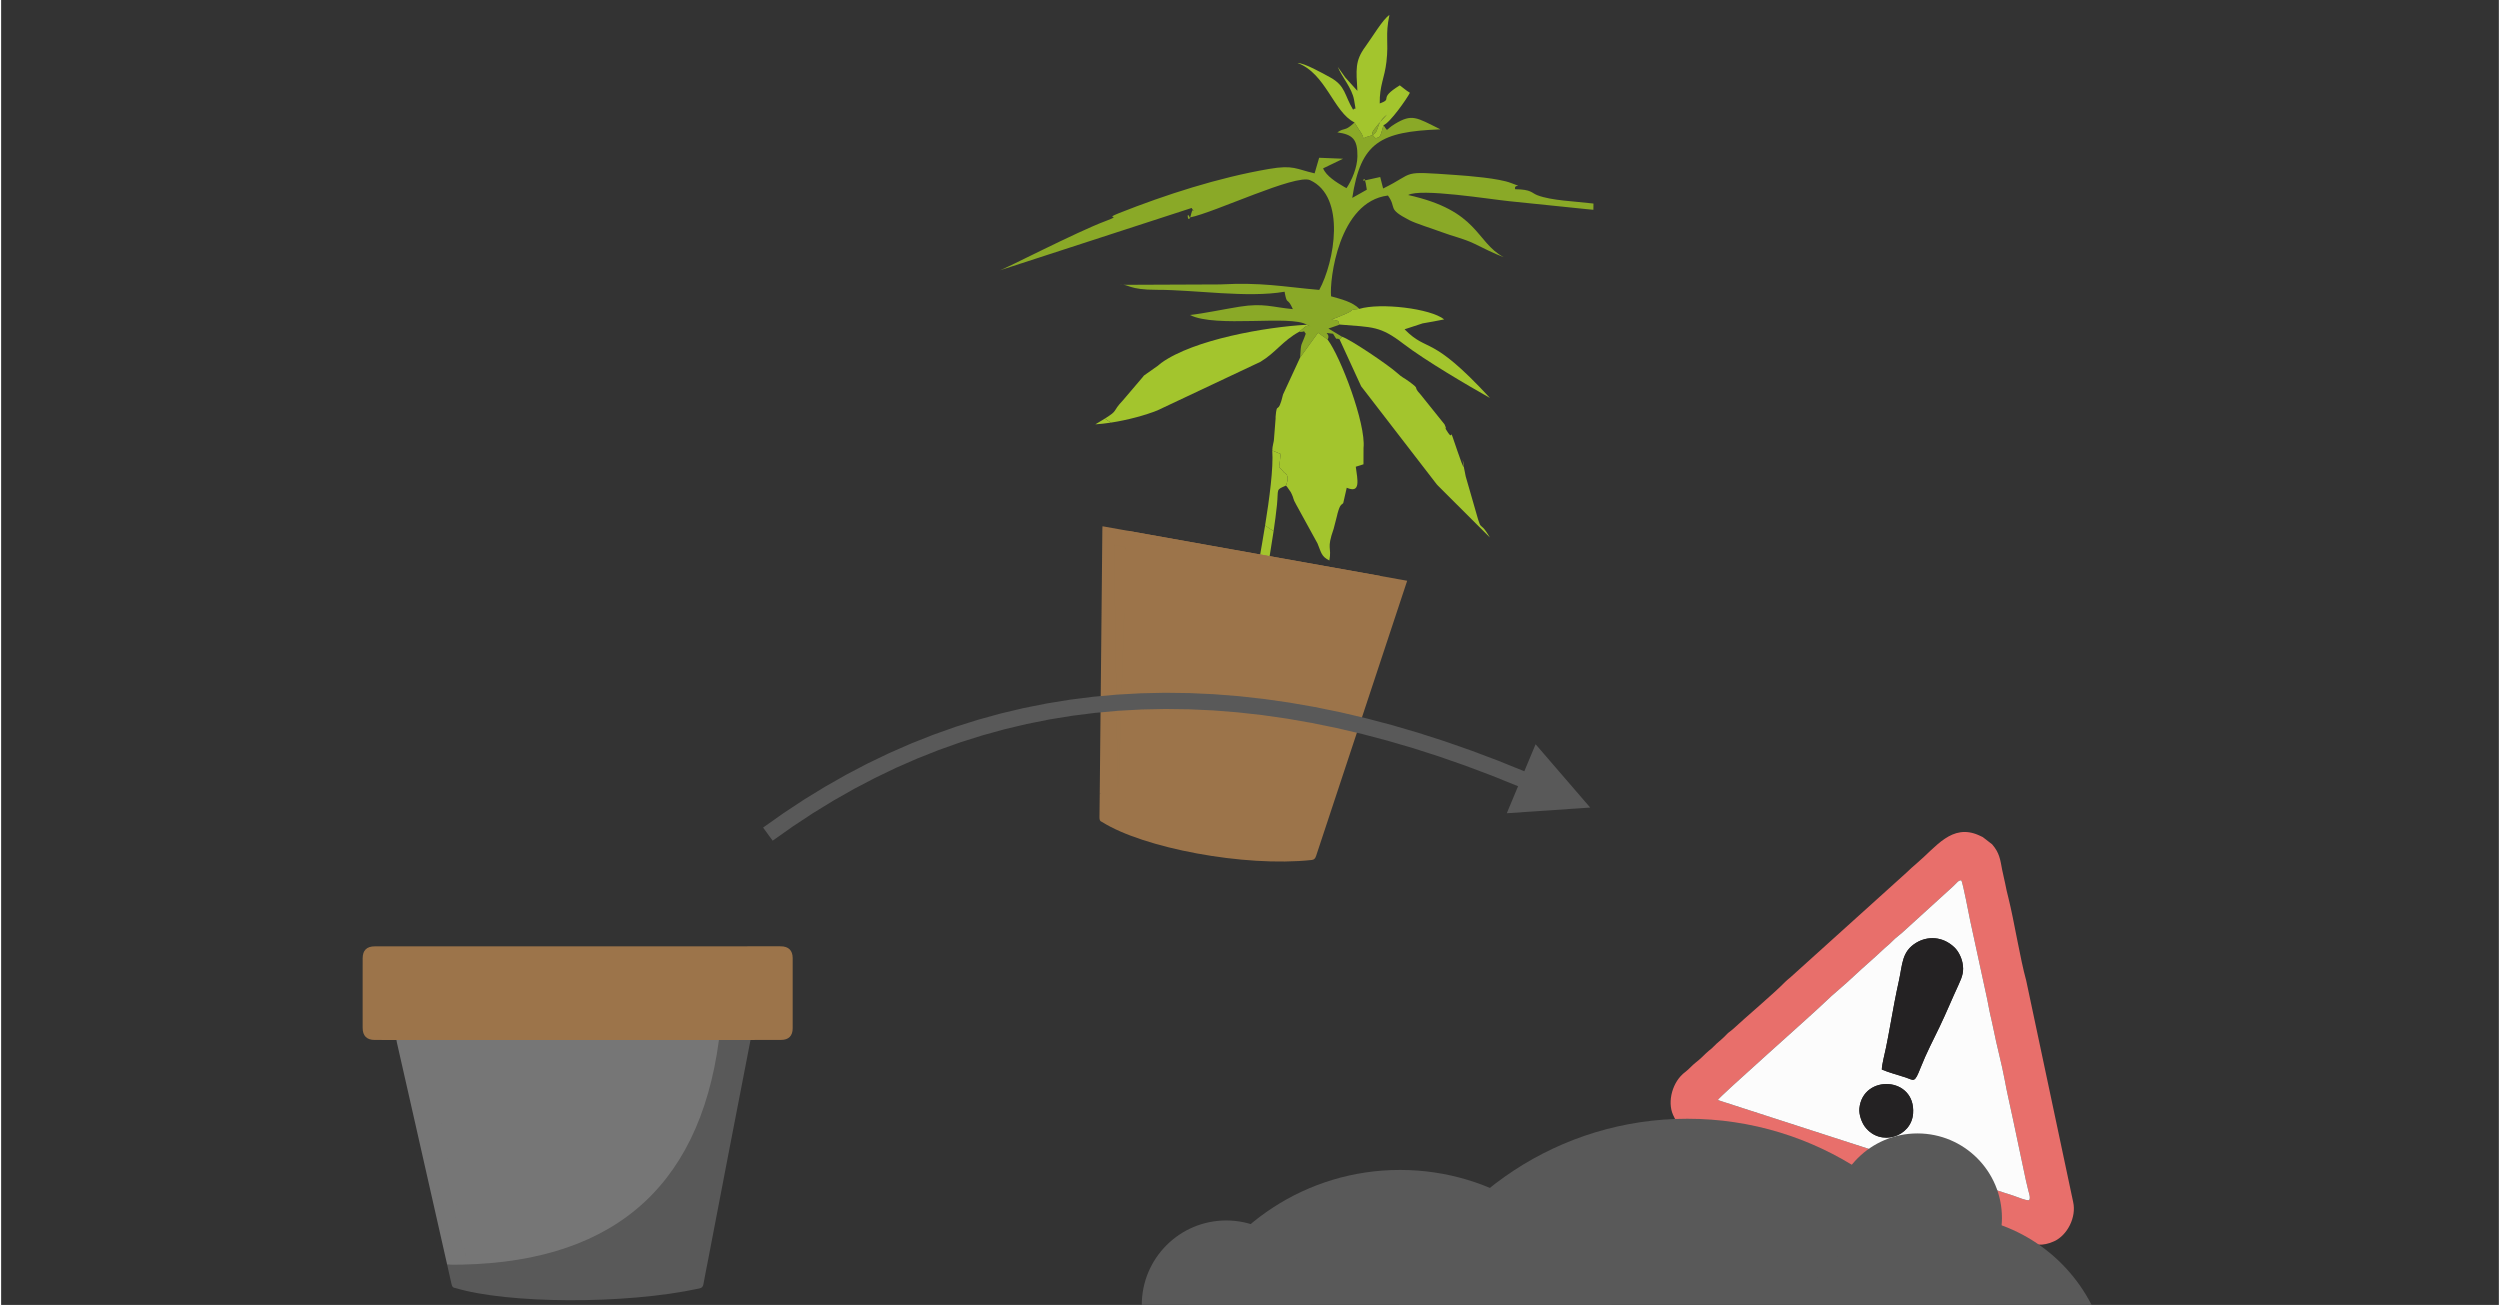
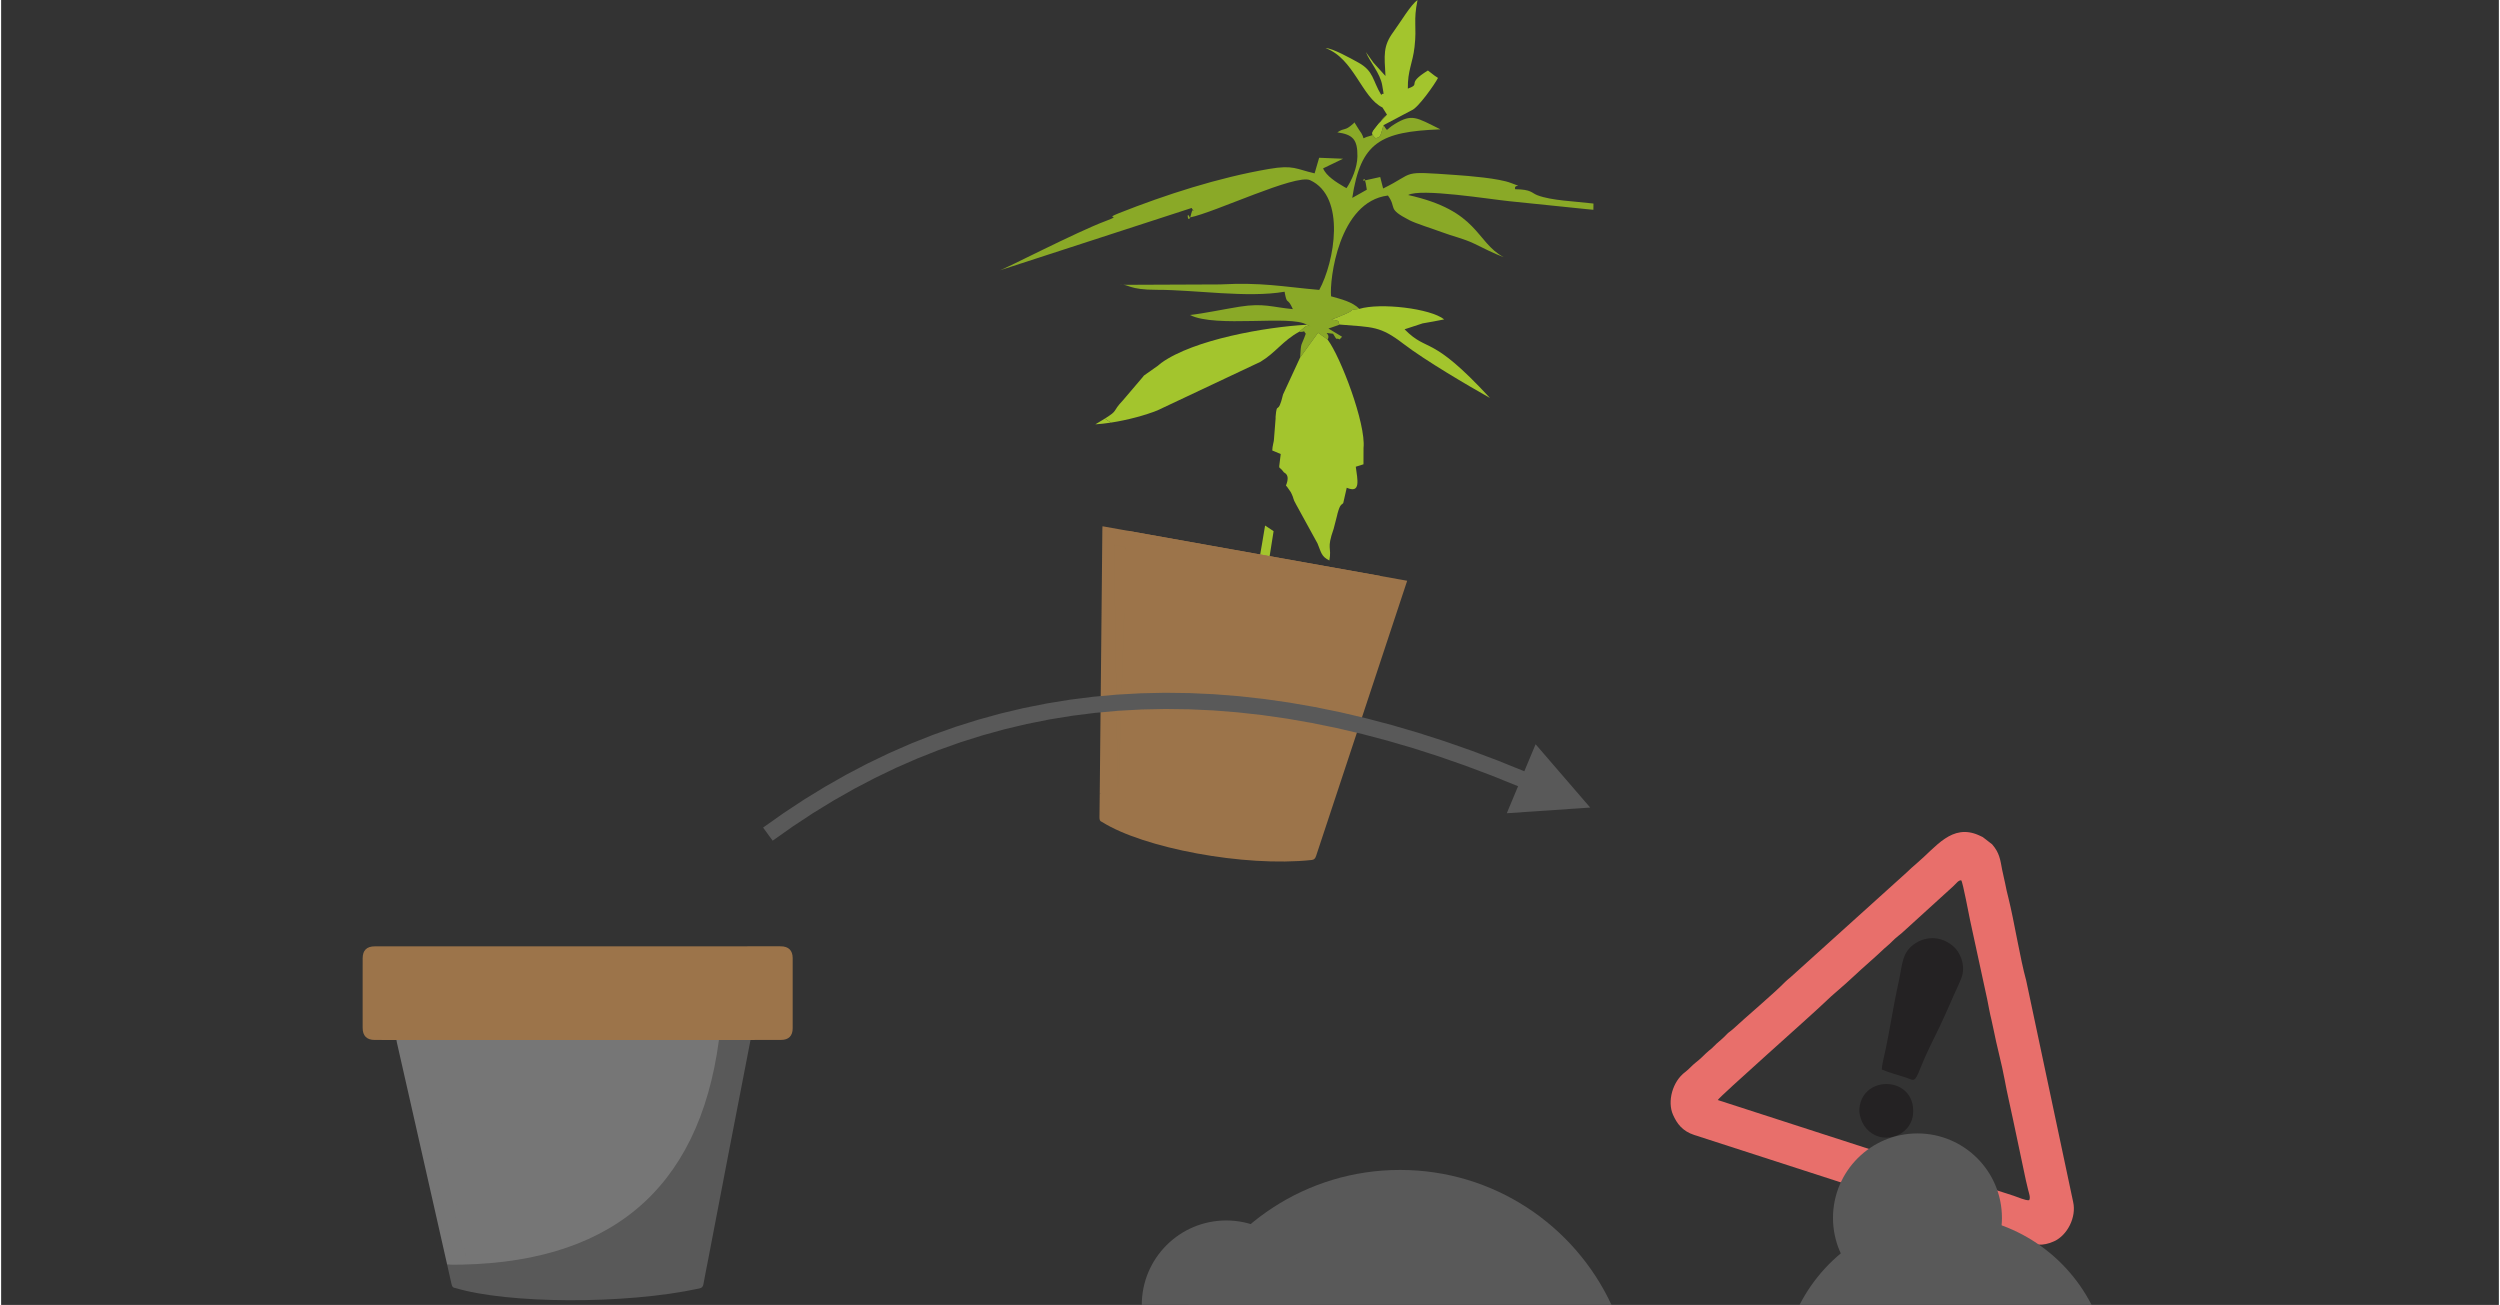
<svg xmlns="http://www.w3.org/2000/svg" xml:space="preserve" width="364px" height="190px" version="1.1" style="shape-rendering:geometricPrecision; text-rendering:geometricPrecision; image-rendering:optimizeQuality; fill-rule:evenodd; clip-rule:evenodd" viewBox="0 0 1806628 943870">
  <rect x="0" y="0" width="1806628" height="943870" fill="#333333" stroke="none" />
  <defs>
    <style type="text/css">
   
    .fil0 {fill:none}
    .fil6 {fill:#767676}
    .fil7 {fill:#E86F6B}
    .fil9 {fill:#242223}
    .fil10 {fill:#595959}
    .fil1 {fill:#8AA927}
    .fil4 {fill:#9C744A}
    .fil2 {fill:#A3C52D}
    .fil8 {fill:#FCFCFC}
    .fil5 {fill:#595959;fill-rule:nonzero}
    .fil3 {fill:#9C744A;fill-rule:nonzero}
   
  </style>
  </defs>
  <g id="Слой_x0020_1">
    <rect class="fil0" x="1" width="1806626" height="943870" />
    <g id="_210838464">
      <g>
        <path class="fil1" d="M999898 90529c3825,5315 639,3690 8179,-863 12498,-7540 15449,-4800 32963,3890 -43683,1631 -57612,9453 -63767,49586l10532 -5932c-2218,-15960 -3074,-1667 -2634,-6448l12321 -2717 2107 8296c24338,-11916 11165,-12661 52806,-9739 9013,621 30881,2346 39705,5767 10409,4060 1737,-76 2981,4495 11964,158 11647,2658 16182,4388 10163,3855 26603,4307 40468,5974l-59 4512 -4940 -470 -56263 -5779c-14005,-1426 -63808,-9482 -72785,-4430 51481,11441 48488,33779 69095,44944 -7041,-2599 -14000,-6207 -21270,-9745 -7586,-3673 -15314,-5258 -23599,-8379 -6982,-2623 -18541,-6126 -23534,-8725 -16382,-8520 -8578,-8402 -15308,-17726 -35656,4372 -42334,60987 -41142,72897 7651,2160 15384,3996 20489,9077 -9752,1473 -1690,-64 -9770,3533 -4171,1865 -6788,2922 -10432,4177 8584,1291 3215,1461 6155,3644l-8344 2875 9870 5944 -1802 1936c-3133,-1778 -1103,1971 -4723,-4113 -9335,-986 -1209,-998 -3937,4236l-6900 -4964 -12967 17890c633,-12022 786,-7669 4060,-17209 -2687,-3268 909,-1009 -4858,-1338l4306 -3526c2453,-2201 6290,1103 1280,-1596 -11225,-7323 -65939,2464 -84474,-7053 9582,-1021 25260,-4324 35903,-6008 17550,-2770 23476,375 38508,1760 -4113,-9282 -4037,-2347 -5832,-11676 -30,-112 6,-628 -170,-898 -26838,4641 -64953,-1431 -92090,-1379 -21269,47 -20430,-4342 -26867,-3608l72088 -299c31208,-1573 44533,1560 71964,3972 11036,-20254 19550,-67317 -6595,-79369 -10274,-4747 -68884,23358 -87091,27002 -2705,-6425 -1244,7452 1103,-2828 1368,-5979 3110,921 276,-4078l-139169 45256c3344,-699 56186,-28076 77021,-35833 13267,-4940 -2311,-956 9535,-5662 33808,-13378 71870,-25705 108588,-31995 17779,-3033 19322,59 32970,3192l3285 -11277 17309 698 -14440 6970c2271,5563 9594,10075 15449,13513 335,188 974,558 1491,775 3714,-5516 7768,-14722 7874,-22971 147,-12328 -3450,-15825 -14510,-17356 5521,-3738 5022,-593 11330,-6126 211,-193 721,-704 980,-1126l3250 5186c6267,8321 -111,6754 7898,4683 8279,-2118 2822,-7892 12444,-15432l-6207 6783c-4524,6096 -6290,6355 -2001,10333 3145,-1391 2904,751 5715,-9511z" />
-         <path class="fil2" d="M920377 384211l-6155 -4096c3092,-19168 6113,-41605 5198,-54285l6108 2576c-1390,13953 -2165,7017 2294,13225 399,552 4812,1385 1497,9564 -7593,3374 -5305,2059 -6496,13912 -610,6031 -1467,12450 -2446,19104z" />
        <path class="fil2" d="M920377 384211l-6155 -4101c-1497,9282 -3005,17813 -4084,24097l-2957 17778 7099 94c2077,-13002 4307,-25846 6097,-37868z" />
        <path class="fil2" d="M959442 245622c9370,12375 27847,60934 25987,78436l-41 11770 -5557 1749c1215,9411 3820,19656 -6548,15214l-2523 11060c-1203,1520 -2188,387 -4142,7604 -129,464 -241,1080 -352,1555l-2459 9529c-5357,15167 -1214,12527 -3098,22859 -5838,-2916 -5785,-5615 -8543,-12274l-15466 -28188c-2658,-4647 -1508,-4066 -3239,-7639 -205,-428 -464,-980 -681,-1379l-2511 -3608c-170,-241 -686,-704 -950,-1115 3309,-8168 -1104,-9001 -1508,-9570 -4448,-6202 -3685,734 -2277,-13231l-6120 -2558c71,-3051 1186,-6624 1174,-7393l1238 -15637c35,-358 -35,-1003 -6,-1355 1044,-12152 1590,12 5404,-16147l12357 -26732 12949 -17908 6912 4958z" />
-         <path class="fil2" d="M968108 245499l1807 -1936c6085,1936 33046,20237 39113,25605 5380,4753 4600,3292 9563,6959 8491,6278 1913,2570 7951,9059l17467 21751c3597,8050 -3127,-3233 1666,4653 5932,9740 218,-7487 7611,14469 10356,30775 -323,-12240 6055,18582l4658 16135c8426,30030 3521,12093 12844,28012l-37528 -37446c-293,-335 -710,-787 -1009,-1109l-54626 -70861 -15572 -33873z" />
        <path class="fil2" d="M802705 305681l-4371 -2916c10186,-6378 4735,-4406 13061,-13190l14275 -16757c276,-317 599,-851 898,-1156l10180 -7182c381,-281 798,-698 1168,-974 369,-270 792,-686 1167,-962 23546,-16986 75919,-26069 105280,-27653 786,422 1355,698 1748,862 1074,476 792,165 0,0 -769,-152 -2018,-182 -3039,728l-4278 3544c-11869,6524 -16951,15079 -27899,21668l-74558 35152c-8607,3444 -21293,6947 -33632,8836z" />
        <path class="fil2" d="M802705 305681l-4371 -2916c-1772,1103 -4007,2459 -6877,4166 3626,-229 7423,-657 11248,-1250z" />
-         <path class="fil2" d="M999898 90523c-2799,10268 -2570,8120 -5709,9511 -4295,-3972 -2541,-4225 1995,-10327l6202 -6777c-9635,7528 -4155,13296 -12428,15426 -8026,2065 -1654,3626 -7897,-4688l-3257 -5175c-14979,-7282 -20600,-35410 -41124,-42944 4758,-100 18283,7469 23692,10450 11231,6190 10133,12855 16564,23446 1520,-2764 2429,3121 663,-7141 -1496,-8648 -8860,-16599 -11793,-23939 1549,2324 3696,5128 5515,7757l8666 9593c-868,-15173 -1836,-21580 5627,-31772 5181,-7070 12750,-19973 17549,-23118 -3180,15256 -416,18553 -2159,33867 -1349,11870 -5052,16951 -4852,30147 10291,-3743 -2077,-2898 14522,-13114 3409,2482 3573,3051 7299,5375 -2130,4260 -14375,21756 -19075,23423z" />
+         <path class="fil2" d="M999898 90523c-2799,10268 -2570,8120 -5709,9511 -4295,-3972 -2541,-4225 1995,-10327l6202 -6777l-3257 -5175c-14979,-7282 -20600,-35410 -41124,-42944 4758,-100 18283,7469 23692,10450 11231,6190 10133,12855 16564,23446 1520,-2764 2429,3121 663,-7141 -1496,-8648 -8860,-16599 -11793,-23939 1549,2324 3696,5128 5515,7757l8666 9593c-868,-15173 -1836,-21580 5627,-31772 5181,-7070 12750,-19973 17549,-23118 -3180,15256 -416,18553 -2159,33867 -1349,11870 -5052,16951 -4852,30147 10291,-3743 -2077,-2898 14522,-13114 3409,2482 3573,3051 7299,5375 -2130,4260 -14375,21756 -19075,23423z" />
        <path class="fil2" d="M968384 234762c-2951,-2183 2411,-2359 -6161,-3644 3661,-1267 6249,-2306 10438,-4178 8074,-3596 18,-2071 9752,-3538 15191,-4582 51545,-311 61344,7622 -5175,1115 -10479,1942 -15608,2881l-13037 4272c17233,17467 18424,2716 61772,49685 -15865,-8954 -46640,-26961 -62652,-39224 -16928,-12961 -21944,-11887 -45848,-13876z" />
      </g>
      <g>
        <path class="fil3" d="M815086 383959l201915 36102 -65832 198912c-669,2106 -1549,2875 -3245,3062 -48958,5269 -121949,-8742 -151661,-27524 -1379,-446 -1848,-1343 -1825,-3379l194 -17010c16552,405 30387,-21416 26051,-42363 -129,-1543 -334,-3767 -604,-5228 164,-2417 117,-4793 -129,-7070 416,-4588 -194,-11512 -564,-16106 12,-3925 323,-7827 -88,-11706 -293,-7123 1784,-14216 2007,-21375 288,-2505 651,-5597 751,-8038 604,-4131 728,-13178 182,-16916 -376,-3978 -581,-8056 -927,-12034 -153,-3121 -599,-6172 -581,-9329 200,-3403 -29,-6513 -211,-9828 94,-2347 -53,-4682 -12,-7076 810,-8907 -1291,-17192 -5421,-23094z" />
        <path class="fil4" d="M794626 574116c100022,19116 167597,-33409 202725,-157576l-200730 -35891 -100 2089 -593 61761 -1302 129617zm19092 -175565c-410,14891 -921,29789 -1396,44680l-3509 109539c-176,5387 -416,10779 -1179,16241l-2629 -174849c2805,505 5281,769 7640,1496 575,176 1097,1854 1073,2893zm-1396 44680c475,-14891 986,-29789 1396,-44680 24,-1039 -498,-2717 -1073,-2893 -2359,-727 -4835,-991 -7640,-1496l2629 174849c763,-5462 1003,-10854 1179,-16241l3509 -109539z" />
      </g>
    </g>
    <g id="_210857632">
      <path class="fil5" d="M307371 752140l234680 0c-10356,52854 -20425,105766 -30611,158655 -1167,6038 -2400,12063 -3479,18119 -329,1865 -1162,2640 -3039,3051 -54075,11770 -139100,10966 -176352,-335 -1643,-170 -2341,-851 -2728,-2564l-3216 -14299c18723,-2147 29913,-22531 20812,-39446 -446,-1280 -1138,-3116 -1725,-4301 -305,-2054 -839,-4037 -1578,-5915 -452,-3913 -2535,-9628 -3873,-13424 -780,-3298 -1214,-6625 -2458,-9811 -1772,-5926 -851,-12204 -2048,-18236 -182,-2147 -393,-4793 -774,-6859 -147,-3561 -1831,-11171 -3198,-14216 -1221,-3280 -2277,-6678 -3462,-9957 -804,-2600 -1924,-5093 -2535,-7745 -457,-2887 -1343,-5463 -2218,-8215 -363,-1989 -1003,-3919 -1437,-5932 -886,-7598 -4917,-14234 -10761,-18570z" />
      <path class="fil6" d="M322626 914761c116498,1033 182026,-53176 196583,-162621l-233295 0 305 1766 11770 51909 24637 108946zm-13853 -150165c2541,12551 4958,25131 7423,37699l18107 92429c891,4547 1701,9106 1942,13800l-38168 -146304c3257,0 6102,-153 8907,106 680,64 1608,1390 1789,2270zm7423 37699c-2465,-12568 -4882,-25148 -7423,-37699 -181,-880 -1109,-2206 -1789,-2270 -2805,-259 -5650,-106 -8907,-106l38168 146304c-241,-4694 -1051,-9253 -1942,-13800l-18107 -92429z" />
      <path class="fil3" d="M417538 693413c0,0 0,6 0,11 -21780,0 -43566,0 -65346,0 -26444,6 -52889,6 -79333,24 -3386,6 -5451,1743 -5451,4477 -6,2752 2042,4506 5422,4535 3708,35 7422,-29 11130,-29 33861,0 67728,-6 101589,0 31960,12 63919,18 95879,35 26914,18 53828,53 80742,65 3069,6 5292,-2019 5275,-4688 -18,-2776 -1760,-4201 -5240,-4237 -7035,-70 -14070,-182 -21099,-187 -41189,-18 -82379,-6 -123568,-6zm138782 -8960l-6618 0 -440 0c-4559,6 -9124,12 -13683,12 -46687,6 -93374,17 -140056,23 -41746,0 -83493,0 -125240,12 -5903,6 -8789,2899 -8789,8743 -6,7322 -6,14645 -6,21967l0 7059c0,7058 0,14123 6,21181 0,5803 2963,8748 8766,8760 17021,18 34037,35 51052,41 31854,6 188884,0 220739,0 0,-123 9716,-70 22038,-76 5527,0 8431,-2893 8443,-8414 12,-16922 18,-33843 0,-50759 -12,-5586 -3010,-8520 -8707,-8537 -2353,-6 -4706,-6 -7059,-12l-446 0z" />
    </g>
    <g>
      <path class="fil5" d="M1102390 558122l-4518 10831 -19321 -7816 -19157 -7217 -18999 -6641 -18835 -6050 -18682 -5468 -18517 -4882 -18353 -4295 -18201 -3714 -18031 -3133 -17878 -2553 -17720 -1959 -17549 -1391 -17403 -798 -17232 -229 -17081 358 -16921 939 -16763 1520 -16611 2100 -16458 2676 -16294 3256 -16147 3838 -15995 4418 -15842 4993 -15689 5580 -15537 6161 -15397 6735 -15231 7323 -15097 7903 -14945 8485 -14791 9071 -14645 9658 -14499 10238 -6923 -9482 14803 -10449 14962 -9869 15132 -9271 15285 -8684 15449 -8091 15607 -7499 15772 -6900 15924 -6313 16088 -5721 16241 -5122 16406 -4536 16558 -3931 16716 -3338 16869 -2746 17021 -2148 17174 -1555 17333 -962 17479 -369 17631 228 17779 822 17936 1414 18084 2006 18230 2600 18382 3192 18530 3784 18682 4377 18822 4964 18976 5551 19127 6143 19269 6736 19427 7322 19568 7910zm46986 25986l-60323 4108 20841 -49903 39482 45795z" />
    </g>
    <g>
      <path class="fil7" d="M1455815 864947l-214156 -69289c1203,-2493 66824,-60528 76506,-69845 3679,-3550 7246,-6801 11189,-10128 7205,-6084 14369,-13190 21786,-19632 3391,-2945 7281,-6548 10884,-9934 2071,-1942 3432,-2769 5591,-5046 2917,-3068 7165,-5996 8150,-7111l35973 -32722c2823,-2547 3867,-4595 6015,-4513 1220,1514 5750,26111 6372,28763l12421 57336c962,4776 1942,10462 2981,14428l1601 7399c2136,11160 6144,25752 8015,36225 1725,9641 4172,19609 6132,29150l9200 43548c587,2388 1191,4870 1713,7229 358,1631 1989,5779 634,7328 -2993,153 -7722,-2118 -11007,-3186zm-231189 -44029l238323 77110c7622,2452 13666,3579 21968,-200 9523,-4330 16229,-17291 13818,-28275l-33996 -160333c-4477,-16206 -8655,-42927 -12914,-59983 -869,-3480 -1602,-6390 -2300,-10204 -581,-3180 -1532,-6395 -2171,-9875 -1391,-7569 -1972,-12333 -7252,-18453l-6789 -5251c-1085,-563 -2054,-986 -2893,-1355 -19444,-8602 -30903,8543 -44839,20336 -2018,1708 -5398,4688 -7539,6824l-83863 75666c-1303,1156 -2248,1731 -3673,3192 -8590,8784 -28352,25394 -37992,34348 -1379,1273 -2916,2118 -3996,3262 -2957,3157 -4641,4425 -7768,7182 -1285,1133 -2153,2283 -3597,3503 -1449,1232 -2394,1825 -3949,3368 -2135,2118 -4893,4753 -7539,6783 -2564,1965 -4947,4887 -7569,6835 -9259,6865 -13061,21334 -8819,30904 2840,6407 6824,11852 15349,14616z" />
-       <path class="fil8" d="M1344081 801725c2459,-24971 40867,-23188 38848,3714 -1267,16934 -23780,24210 -34823,9559 -2312,-3075 -4459,-8860 -4025,-13273zm16224 -28122c52,-3738 2153,-11471 3027,-15836 1015,-5070 2112,-10673 3086,-16206 1872,-10603 3920,-21716 6255,-32201 2629,-11799 1977,-21070 12492,-27447 8132,-4929 19016,-4841 27577,3244 2810,2652 5104,7123 5926,11272 1162,5908 41,9605 -2811,15730 -4828,10385 -8842,20278 -13718,30423 -4647,9687 -9663,19174 -13794,29701 -4530,11553 -4606,9041 -10784,7041 -5404,-1755 -12152,-3556 -17256,-5721zm95510 91344c3285,1068 8014,3339 11007,3186 1355,-1549 -276,-5697 -634,-7328 -522,-2359 -1126,-4841 -1713,-7229l-9200 -43548c-1960,-9541 -4407,-19509 -6132,-29150 -1871,-10473 -5879,-25065 -8015,-36225l-1601 -7399c-1039,-3966 -2019,-9652 -2981,-14428l-12421 -57336c-622,-2652 -5152,-27249 -6372,-28763 -2148,-82 -3192,1966 -6015,4513l-35973 32722c-985,1115 -5233,4043 -8150,7111 -2159,2277 -3520,3104 -5591,5046 -3603,3386 -7493,6989 -10884,9934 -7417,6442 -14581,13548 -21786,19632 -3943,3327 -7510,6578 -11189,10128 -9682,9317 -75303,67352 -76506,69845l214156 69289z" />
      <path class="fil9" d="M1360305 773603c5104,2165 11852,3966 17256,5721 6178,2000 6254,4512 10784,-7041 4131,-10527 9147,-20014 13794,-29701 4876,-10145 8890,-20038 13718,-30423 2852,-6125 3973,-9822 2811,-15730 -822,-4149 -3116,-8620 -5926,-11272 -8561,-8085 -19445,-8173 -27577,-3244 -10515,6377 -9863,15648 -12492,27447 -2335,10485 -4383,21598 -6255,32201 -974,5533 -2071,11136 -3086,16206 -874,4365 -2975,12098 -3027,15836z" />
      <path class="fil9" d="M1344081 801725c-434,4413 1713,10198 4025,13273 11043,14651 33556,7375 34823,-9559 2019,-26902 -36389,-28685 -38848,-3714z" />
    </g>
    <g>
-       <path class="fil10" d="M1428384 943870c-35944,-79428 -115887,-134681 -208733,-134681 -92847,0 -172790,55253 -208734,134681l417467 0z" />
      <path class="fil10" d="M1164802 943870c-26791,-57665 -85213,-97652 -152982,-97652 -67774,0 -126196,39987 -152987,97652l305969 0z" />
      <path class="fil10" d="M1512048 943870c-19621,-38403 -59549,-64695 -105637,-64695 -46089,0 -86023,26292 -105643,64695l211280 0z" />
      <path class="fil10" d="M947238 943870l0 -6c0,-33738 -27354,-61098 -61098,-61098 -33743,0 -61103,27360 -61103,61098l0 6 122201 0z" />
      <circle class="fil10" cx="1386095" cy="880910" r="61100" />
    </g>
  </g>
</svg>